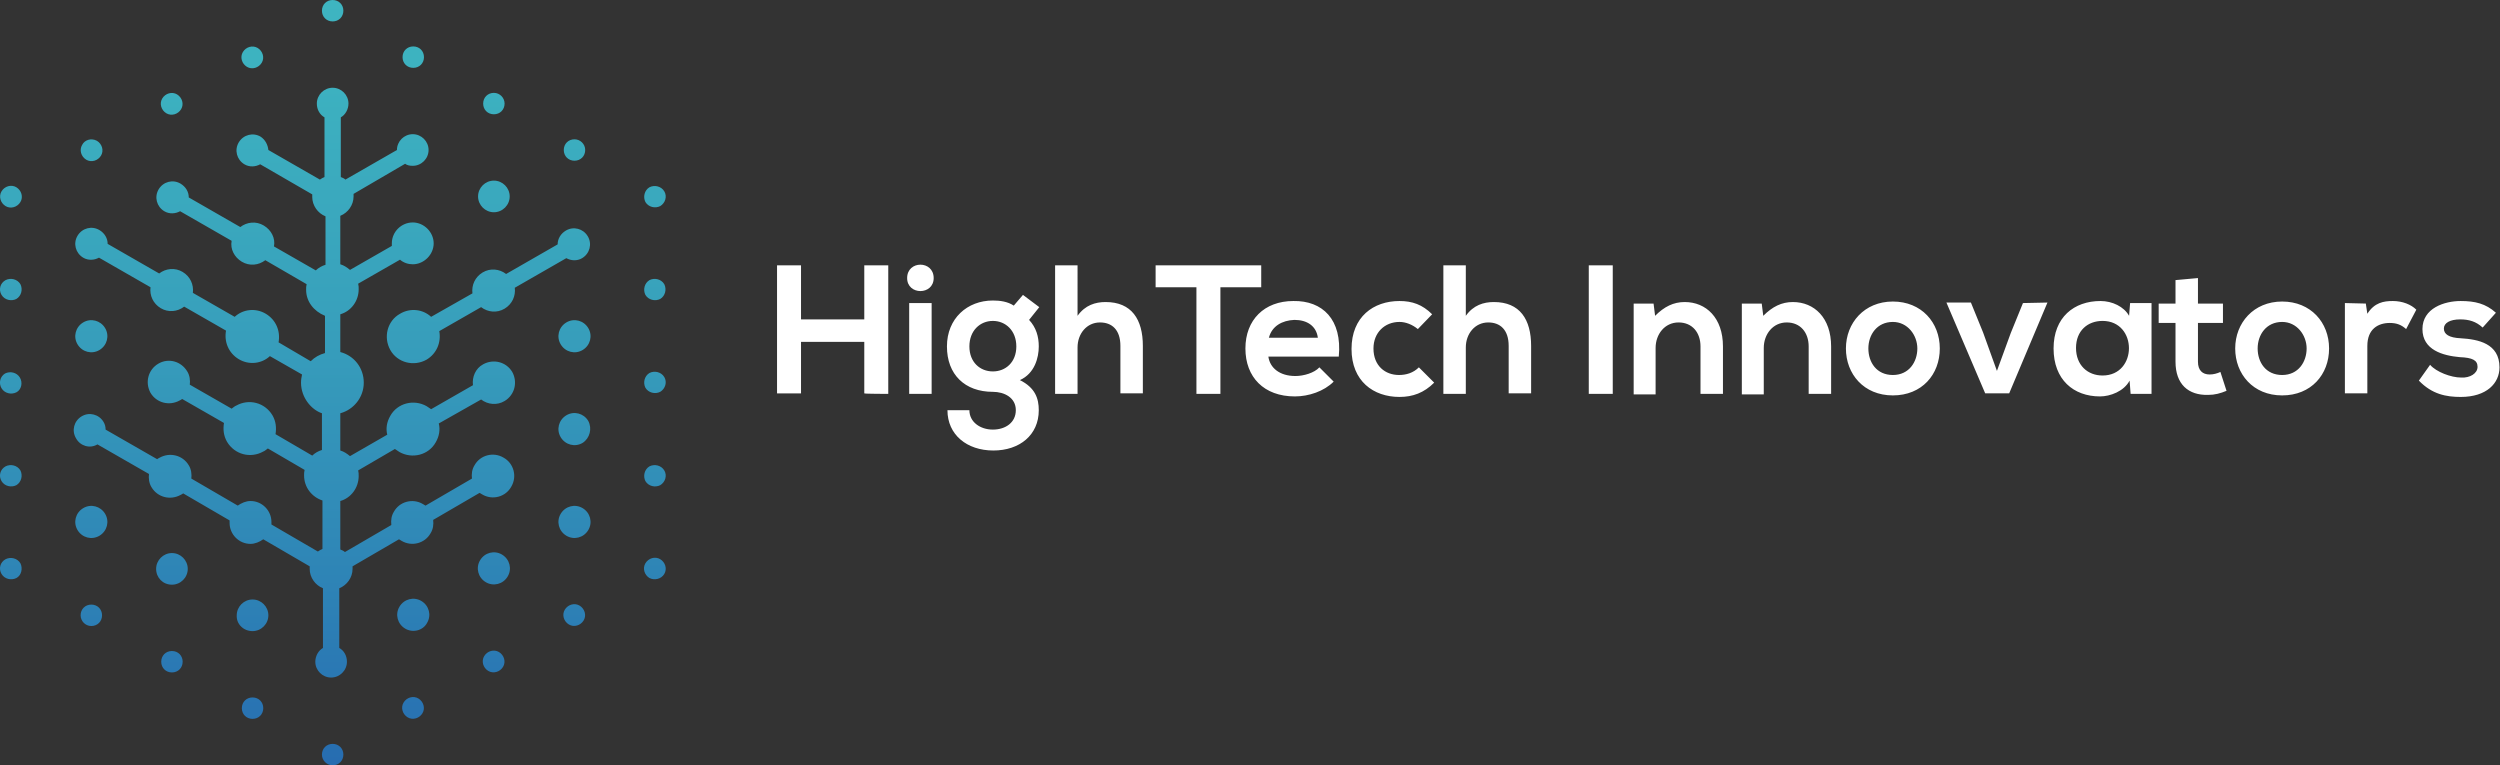
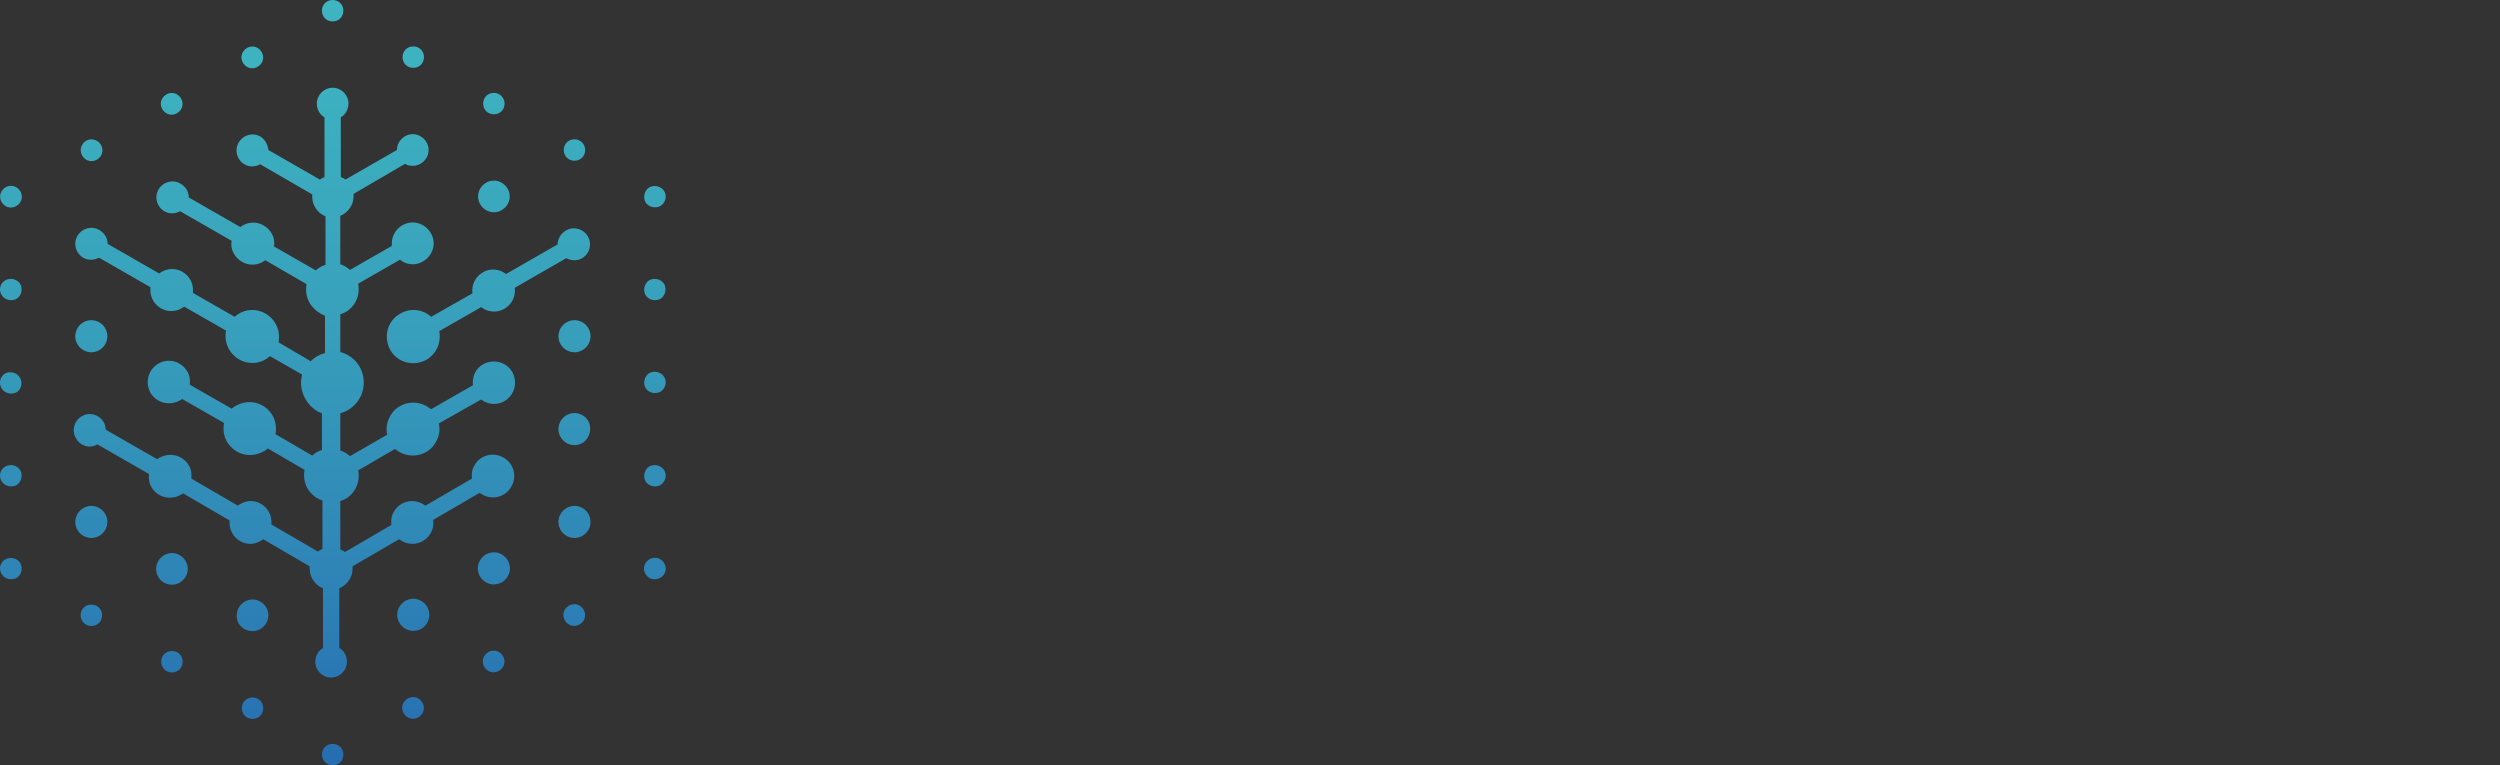
<svg xmlns="http://www.w3.org/2000/svg" width="490" height="150" viewBox="0 0 490 150" preserveAspectRatio="xMidYMid meet" xml:space="preserve">
  <rect x="0" y="0" width="490" height="150" fill="#333333" stroke="none" />
-   <path d="M174.1 77.2V52h-4.7v10.6H157V52h-4.7v25.1h4.7V67h12.4v10.1c0 .1 4.7.1 4.7.1m8.5-17.8v17.8h-4.4V59.4zm-4.8-4.9c0 3.4 5.2 3.4 5.2 0 0-3.5-5.2-3.5-5.2 0m20.9 5.4c-1.2-.8-2.7-1-4.1-1-5 0-9 3.5-9 9s3.5 8.9 9 8.9c2.2 0 4.5 1.1 4.5 3.6 0 2.4-2 3.8-4.5 3.8s-4.6-1.5-4.6-3.8h-4.3c0 4.8 3.8 7.9 9 7.9 5.1 0 8.9-3 8.9-7.9 0-2.3-.7-4.4-3.7-5.9 2.9-1.3 3.7-4.4 3.7-6.6 0-1.9-.5-3.7-1.9-5.2l2-2.5-3.2-2.4zm-4.1 3c2.5 0 4.6 1.9 4.6 5s-2.1 4.9-4.6 4.9-4.6-1.8-4.6-4.9 2.1-5 4.6-5M206.8 52v25.2h4.4v-9.1c0-2.7 1.8-4.9 4.4-4.9 2.3 0 4 1.4 4 4.6v9.3h4.4v-9.3c0-5.2-2.2-8.6-7.3-8.6-2 0-4 .6-5.5 2.7V52zm27.7 25.2h4.7V56.3h8V52h-20.7v4.3h8zm27.9-7.3h-13.8c.3 2.2 2.2 3.8 5.3 3.8 1.6 0 3.7-.6 4.7-1.7l2.8 2.8c-1.9 1.9-4.9 2.9-7.6 2.9-6.1 0-9.7-3.8-9.7-9.4s3.7-9.3 9.4-9.3c5.7-.1 9.6 3.6 8.9 10.9m-13.7-3.7h9.6c-.3-2.3-2.1-3.5-4.6-3.5-2.4.1-4.4 1.2-5 3.5m29.4 5.8c-1.1 1.1-2.5 1.5-3.9 1.5-2.7 0-5-1.8-5-5.2 0-3.1 2.2-5.2 5.1-5.2 1.2 0 2.5.5 3.6 1.4l2.8-2.9c-1.9-1.9-3.9-2.6-6.4-2.6-5.1 0-9.4 3.1-9.4 9.4s4.3 9.4 9.4 9.4c2.6 0 4.8-.8 6.8-2.8zm4.8-20v25.2h4.4v-9.1c0-2.7 1.8-4.9 4.4-4.9 2.3 0 4 1.4 4 4.6v9.3h4.4v-9.3c0-5.2-2.2-8.6-7.3-8.6-2 0-4 .6-5.5 2.7V52zm33.2 25.2V52h-4.7v25.2zm21.6 0v-9.3c0-5.6-3.3-8.7-7.5-8.7-2.2 0-4 .9-5.8 2.7l-.3-2.4h-3.9v17.8h4.3v-9.1c0-2.7 1.8-5 4.5-5s4.3 2 4.3 4.7v9.3zm21.2 0v-9.3c0-5.6-3.3-8.7-7.5-8.7-2.2 0-4 .9-5.8 2.7l-.3-2.4h-3.9v17.8h4.3v-9.1c0-2.7 1.8-5 4.5-5s4.3 2 4.3 4.7v9.3zM371 59.1c-5.6 0-9.2 4.2-9.2 9.2s3.5 9.2 9.2 9.2 9.2-4.1 9.2-9.2-3.6-9.2-9.2-9.2m0 4c2.9 0 4.8 2.6 4.8 5.2s-1.6 5.2-4.8 5.2-4.8-2.5-4.8-5.2 1.7-5.2 4.8-5.2m25.5-3.7-2.4 5.9-2.7 7.4-2.7-7.5-2.4-5.9h-4.8l7.6 17.8h4.7l7.5-17.8zm20.8 2.5c-1-1.8-3.3-2.9-5.6-2.9-5.2 0-9.2 3.2-9.2 9.3s3.9 9.4 9.1 9.4c2 0 4.7-1 5.8-3.1l.2 2.6h4.1V59.4h-4.2zm-5.2 1c6.9 0 6.9 10.7 0 10.7-2.9 0-5.2-2-5.2-5.4s2.3-5.3 5.2-5.3m14.3-8v4.6h-3.3v3.8h3.3v7.6c0 4.4 2.5 6.6 6.4 6.5 1.3 0 2.4-.3 3.6-.8l-1.2-3.7c-.6.3-1.4.5-2.1.5-1.4 0-2.3-.8-2.3-2.5v-7.6h4.9v-3.8h-4.9v-5zm20.9 4.2c-5.6 0-9.2 4.2-9.2 9.2s3.5 9.2 9.2 9.2 9.2-4.1 9.2-9.2-3.6-9.2-9.2-9.2m0 4c2.9 0 4.8 2.6 4.8 5.2s-1.6 5.2-4.8 5.2-4.8-2.5-4.8-5.2 1.7-5.2 4.8-5.2m12.3-3.7v17.7h4.4v-9.3c0-3.3 2.1-4.5 4.4-4.5 1.4 0 2.3.4 3.2 1.2l2-3.8c-1-1-2.7-1.7-4.6-1.7-1.8 0-3.6.3-5 2.5l-.3-2zm29.6 1.9c-2-1.8-4.1-2.3-6.9-2.3-3.2 0-7.5 1.4-7.5 5.5s4 5.2 7.3 5.5c2.5.1 3.5.6 3.5 1.9s-1.5 2.2-3.2 2.1c-2 0-4.9-1.1-6.1-2.5l-2.2 3.1c2.6 2.7 5.4 3.2 8.2 3.2 5.1 0 7.6-2.7 7.6-5.8 0-4.7-4.2-5.5-7.6-5.7-2.3-.1-3.3-.8-3.3-1.9s1.2-1.8 3.2-1.8c1.7 0 3.1.4 4.4 1.6z" style="fill-rule:evenodd;clip-rule:evenodd;fill:#fff" />
  <linearGradient id="a" x1="65.237" x2="65.237" y1="-24.613" y2="159.19" gradientTransform="translate(0 4)" gradientUnits="userSpaceOnUse">
    <stop offset="0" style="stop-color:#40b9c2" />
    <stop offset=".19" style="stop-color:#3db2c0" />
    <stop offset=".44" style="stop-color:#38a1bc" />
    <stop offset=".73" style="stop-color:#2e84b6" />
    <stop offset="1" style="stop-color:#2464af" />
  </linearGradient>
  <path d="M65.2 150c1.2 0 2.1-.9 2.1-2.1s-.9-2.1-2.1-2.1-2.1.9-2.1 2.1 1 2.1 2.1 2.1M52.6 29.4l10.1 5.8c.3-.2.6-.4.9-.5V23c-.9-.5-1.5-1.5-1.5-2.7 0-1.7 1.4-3.1 3.1-3.1s3.1 1.4 3.1 3.1c0 1.1-.6 2.2-1.5 2.7v11.7c.3.1.7.3.9.5l10.1-5.8c0-1.7 1.4-3.1 3.1-3.1s3.1 1.4 3.1 3.1-1.4 3.1-3.1 3.1c-.6 0-1.1-.1-1.5-.4L69.3 38v.5c0 1.7-1.1 3.2-2.6 3.8v9.5c.7.2 1.3.6 1.9 1.1l8.2-4.7v-.5c0-2.3 1.9-4.1 4.1-4.1s4.1 1.9 4.1 4.1-1.9 4.1-4.1 4.1c-.9 0-1.8-.3-2.5-.9l-8.2 4.7c.1.4.1.7.1 1.1 0 2.3-1.5 4.3-3.6 4.9V69c2.7.7 4.6 3.1 4.6 6s-2 5.3-4.6 6v7.3c.7.2 1.3.6 1.9 1.1l7.3-4.2c-.3-1.2-.1-2.5.6-3.7 1.4-2.5 4.6-3.3 7.1-1.9l.9.6 8.2-4.7c-.2-1.6.5-3.3 2-4.1 2-1.1 4.5-.5 5.7 1.5 1.1 2 .5 4.5-1.5 5.7-1.5.9-3.3.7-4.6-.3L86 83c.3 1.2.1 2.5-.6 3.7-1.4 2.5-4.6 3.3-7.1 1.9l-.9-.6-7.2 4.2c.1.4.1.7.1 1.1 0 2.3-1.5 4.3-3.6 4.9v9.5c.3.1.7.3.9.5l9.1-5.3c-.1-.9 0-1.8.5-2.6 1.1-2 3.7-2.7 5.7-1.5.2.1.3.2.5.3l9.1-5.3c-.1-.9 0-1.8.5-2.6 1.1-2 3.7-2.7 5.7-1.5 2 1.1 2.7 3.7 1.5 5.7-1.1 2-3.7 2.7-5.7 1.5-.2-.1-.3-.2-.5-.3l-9.1 5.3c.1.9 0 1.8-.5 2.6-1.1 2-3.7 2.7-5.7 1.5-.2-.1-.3-.2-.5-.3l-9.1 5.3v.5c0 1.7-1.1 3.2-2.6 3.8V127c.9.5 1.5 1.5 1.5 2.7 0 1.7-1.4 3.1-3.1 3.1s-3.1-1.4-3.1-3.1c0-1.1.6-2.2 1.5-2.7v-11.7c-1.5-.6-2.6-2.1-2.6-3.8v-.5l-9.1-5.3c-.7.5-1.6.9-2.5.9-2.3 0-4.1-1.9-4.1-4.1v-.5l-9.1-5.3c-.1.1-.3.2-.5.3-2 1.1-4.5.5-5.7-1.5-.5-.8-.6-1.8-.5-2.6l-10.1-5.8c-1.5.9-3.4.3-4.2-1.2-.9-1.5-.4-3.4 1.1-4.3s3.4-.4 4.3 1.1c.3.5.4 1 .4 1.5L30.8 90c.1-.1.3-.2.5-.3 2-1.1 4.5-.5 5.7 1.5.5.8.6 1.8.5 2.6l9.1 5.3c.7-.5 1.6-.9 2.5-.9 2.3 0 4.1 1.9 4.1 4.1v.5l9.1 5.3c.3-.2.6-.4.9-.5v-9.5c-2.1-.7-3.6-2.6-3.6-4.9 0-.4 0-.7.1-1.1l-7.2-4.2c-.3.2-.6.5-.9.6-2.5 1.4-5.6.6-7.1-1.9-.7-1.2-.8-2.5-.6-3.7l-8.2-4.7c-.1.1-.3.2-.5.3-2 1.1-4.5.5-5.7-1.5-1.1-2-.5-4.5 1.5-5.7s4.5-.5 5.7 1.5c.5.8.6 1.8.5 2.6l8.2 4.7c.3-.2.6-.5.9-.6 2.5-1.4 5.6-.6 7.1 1.9.7 1.2.8 2.5.6 3.7l7.2 4.2c.5-.5 1.2-.9 1.9-1.1V81c-2.1-.7-4.1-3.1-4.1-6 0-.6.1-1.1.2-1.6l-6.3-3.6c-1.6 1.5-4.1 1.8-6.1.6s-2.9-3.4-2.5-5.6l-8.2-4.7c-1.3 1-3.1 1.2-4.6.3s-2.2-2.5-2-4.1l-10.1-5.8c-.9.5-2.1.6-3.1 0-1.5-.9-2-2.8-1.1-4.3s2.8-2 4.3-1.1c1 .6 1.6 1.6 1.6 2.7l10.1 5.8c1.3-1 3.1-1.2 4.6-.3s2.2 2.5 2 4.1l8.2 4.7c1.6-1.5 4.1-1.8 6.1-.6s2.9 3.4 2.5 5.6l6.3 3.7c.8-.8 1.7-1.3 2.8-1.6v-7.3c-2.2-.9-3.7-2.8-3.7-5.1 0-.4 0-.7.1-1.1L52 51c-1.3 1-3.1 1.2-4.6.3s-2.3-2.5-2-4.1l-10.1-5.8c-.9.5-2.1.6-3.1 0-1.5-.9-2-2.8-1.1-4.3s2.8-2 4.3-1.1c1 .6 1.6 1.6 1.6 2.7l10.1 5.8c1.3-1 3.1-1.2 4.6-.3s2.3 2.5 2 4.1l8.2 4.7c.5-.5 1.2-.9 1.9-1.1v-9.5c-1.5-.6-2.6-2.1-2.6-3.8v-.5L51 32.2c-.9.5-2.1.6-3.1 0-1.5-.9-2-2.8-1.1-4.3s2.8-2 4.3-1.1c.9.6 1.4 1.6 1.5 2.6m31.9 32.7c-1.6-1.5-4.1-1.8-6.1-.6-2.5 1.4-3.3 4.6-1.9 7.1s4.6 3.3 7.1 1.9c2-1.2 2.9-3.4 2.5-5.6l8.2-4.7c1.3 1 3.1 1.2 4.6.3s2.2-2.5 2-4.1l10.1-5.8c.9.5 2.1.6 3.1 0 1.5-.9 2-2.8 1.1-4.3s-2.8-2-4.3-1.1c-1 .6-1.6 1.6-1.6 2.7l-10.1 5.8c-1.3-1-3.1-1.2-4.6-.3s-2.2 2.5-2 4.1zm29.9 59.5c.6-1 .2-2.3-.8-2.9s-2.3-.2-2.9.8-.2 2.3.8 2.9 2.3.2 2.9-.8m15.8-65.9c-.6-1-1.9-1.3-2.9-.8-1 .6-1.3 1.9-.8 2.9.6 1 1.9 1.3 2.9.8 1-.6 1.3-1.9.8-2.9M81 9.1c-1.2 0-2.1.9-2.1 2.1s.9 2.1 2.1 2.1 2.1-.9 2.1-2.1-.9-2.1-2.1-2.1M16.1 28.4c-.6 1-.2 2.3.8 2.9s2.3.2 2.9-.8.2-2.3-.8-2.9c-1.1-.6-2.4-.2-2.9.8M.3 94.3c.6 1 1.9 1.3 2.9.8 1-.6 1.3-1.9.8-2.9-.6-1-1.9-1.3-2.9-.8C0 92-.3 93.3.3 94.3m82.5 45.5c.6-1 .2-2.3-.8-2.9s-2.3-.2-2.9.8-.2 2.3.8 2.9 2.3.2 2.9-.8m.9-17.7c.9-1.5.4-3.4-1.1-4.3s-3.4-.4-4.3 1.1-.4 3.4 1.1 4.3 3.5.4 4.3-1.1m14.9 8.6c.6-1 .2-2.3-.8-2.9s-2.3-.2-2.9.8-.2 2.3.8 2.9 2.3.2 2.9-.8m.9-17.7c.9-1.5.4-3.4-1.1-4.3s-3.4-.4-4.3 1.1-.4 3.4 1.1 4.3 3.4.4 4.3-1.1m30.7-20.8c-.6-1-1.9-1.3-2.9-.8-1 .6-1.3 1.9-.8 2.9.6 1 1.9 1.3 2.9.8 1-.6 1.4-1.9.8-2.9m-14.9-9.7c-.9-1.5-2.8-2-4.3-1.1s-2 2.8-1.1 4.3 2.8 2 4.3 1.1c1.4-.9 1.9-2.8 1.1-4.3m14.9-8.6c-.6-1-1.9-1.3-2.9-.8-1 .6-1.3 1.9-.8 2.9.6 1 1.9 1.3 2.9.8 1-.6 1.4-1.9.8-2.9m-14.9-9.6c.9 1.5.4 3.4-1.1 4.3s-3.4.4-4.3-1.1-.4-3.4 1.1-4.3 3.4-.4 4.3 1.1m-2.7-37c-1.2 0-2.1.9-2.1 2.1s.9 2.1 2.1 2.1 2.1-.9 2.1-2.1-1-2.1-2.1-2.1m-15.8 8.1c-1.7 0-3.1 1.4-3.1 3.1s1.4 3.1 3.1 3.1 3.1-1.4 3.1-3.1-1.4-3.1-3.1-3.1m0-17.2c-1.2 0-2.1.9-2.1 2.1s.9 2.1 2.1 2.1 2.1-.9 2.1-2.1c0-1.1-.9-2.1-2.1-2.1m-49.2-8c-.6 1-.2 2.3.8 2.9s2.3.2 2.9-.8.2-2.3-.8-2.9-2.3-.2-2.9.8m-15.8 9.1c-.6 1-.2 2.3.8 2.9s2.3.2 2.9-.8.2-2.3-.8-2.9-2.3-.2-2.9.8M.3 57.8c.6 1 1.9 1.3 2.9.8 1-.6 1.3-1.9.8-2.9-.6-1-1.9-1.3-2.9-.8-1.1.6-1.4 1.9-.8 2.9m14.9 9.7c.9 1.5 2.8 2 4.3 1.1s2-2.8 1.1-4.3-2.8-2-4.3-1.1-2 2.8-1.1 4.3M.3 76.1c.6 1 1.9 1.3 2.9.8s1.3-1.9.7-2.9S2 72.7 1 73.2c-1 .6-1.3 1.9-.7 2.9m17.6 46.6c1.2 0 2.1-.9 2.1-2.1s-.9-2.1-2.1-2.1-2.1.9-2.1 2.1c0 1.1.9 2.1 2.1 2.1m15.8-8.1c1.7 0 3.1-1.4 3.1-3.1s-1.4-3.1-3.1-3.1-3.1 1.4-3.1 3.1 1.3 3.1 3.1 3.1m0 17.2c1.2 0 2.1-.9 2.1-2.1s-.9-2.1-2.1-2.1-2.1.9-2.1 2.1.9 2.1 2.1 2.1m15.8-8.1c1.7 0 3.1-1.4 3.1-3.1s-1.4-3.1-3.1-3.1-3.1 1.4-3.1 3.1c-.1 1.7 1.3 3.1 3.1 3.1m0 17.2c1.2 0 2.1-.9 2.1-2.1s-.9-2.1-2.1-2.1-2.1.9-2.1 2.1.9 2.1 2.1 2.1m65.8-37c.9-1.5.4-3.4-1.1-4.3s-3.4-.4-4.3 1.1-.4 3.4 1.1 4.3 3.4.4 4.3-1.1m14.9 8.6c.6-1 .2-2.3-.8-2.9s-2.3-.2-2.9.8-.2 2.3.8 2.9c1 .5 2.3.2 2.9-.8m0-75c-.6-1-1.9-1.3-2.9-.8-1 .6-1.3 1.9-.8 2.9.6 1 1.9 1.3 2.9.8 1-.6 1.4-1.9.8-2.9M65.2 0c-1.2 0-2.1.9-2.1 2.1s.9 2.1 2.1 2.1 2.1-.9 2.1-2.1S66.4 0 65.2 0M.3 37.5c-.6 1-.2 2.3.8 2.9s2.3.2 2.9-.8.2-2.3-.8-2.9-2.3-.2-2.9.8m14.9 66.4c.9 1.5 2.8 2 4.3 1.1s2-2.8 1.1-4.3-2.8-2-4.3-1.1-2 2.8-1.1 4.3M.3 112.5c.6 1 1.9 1.3 2.9.8s1.3-1.9.8-2.9c-.6-1-1.9-1.3-2.9-.8-1.1.6-1.4 1.9-.8 2.9" style="fill-rule:evenodd;clip-rule:evenodd;fill:url(#a)" />
</svg>